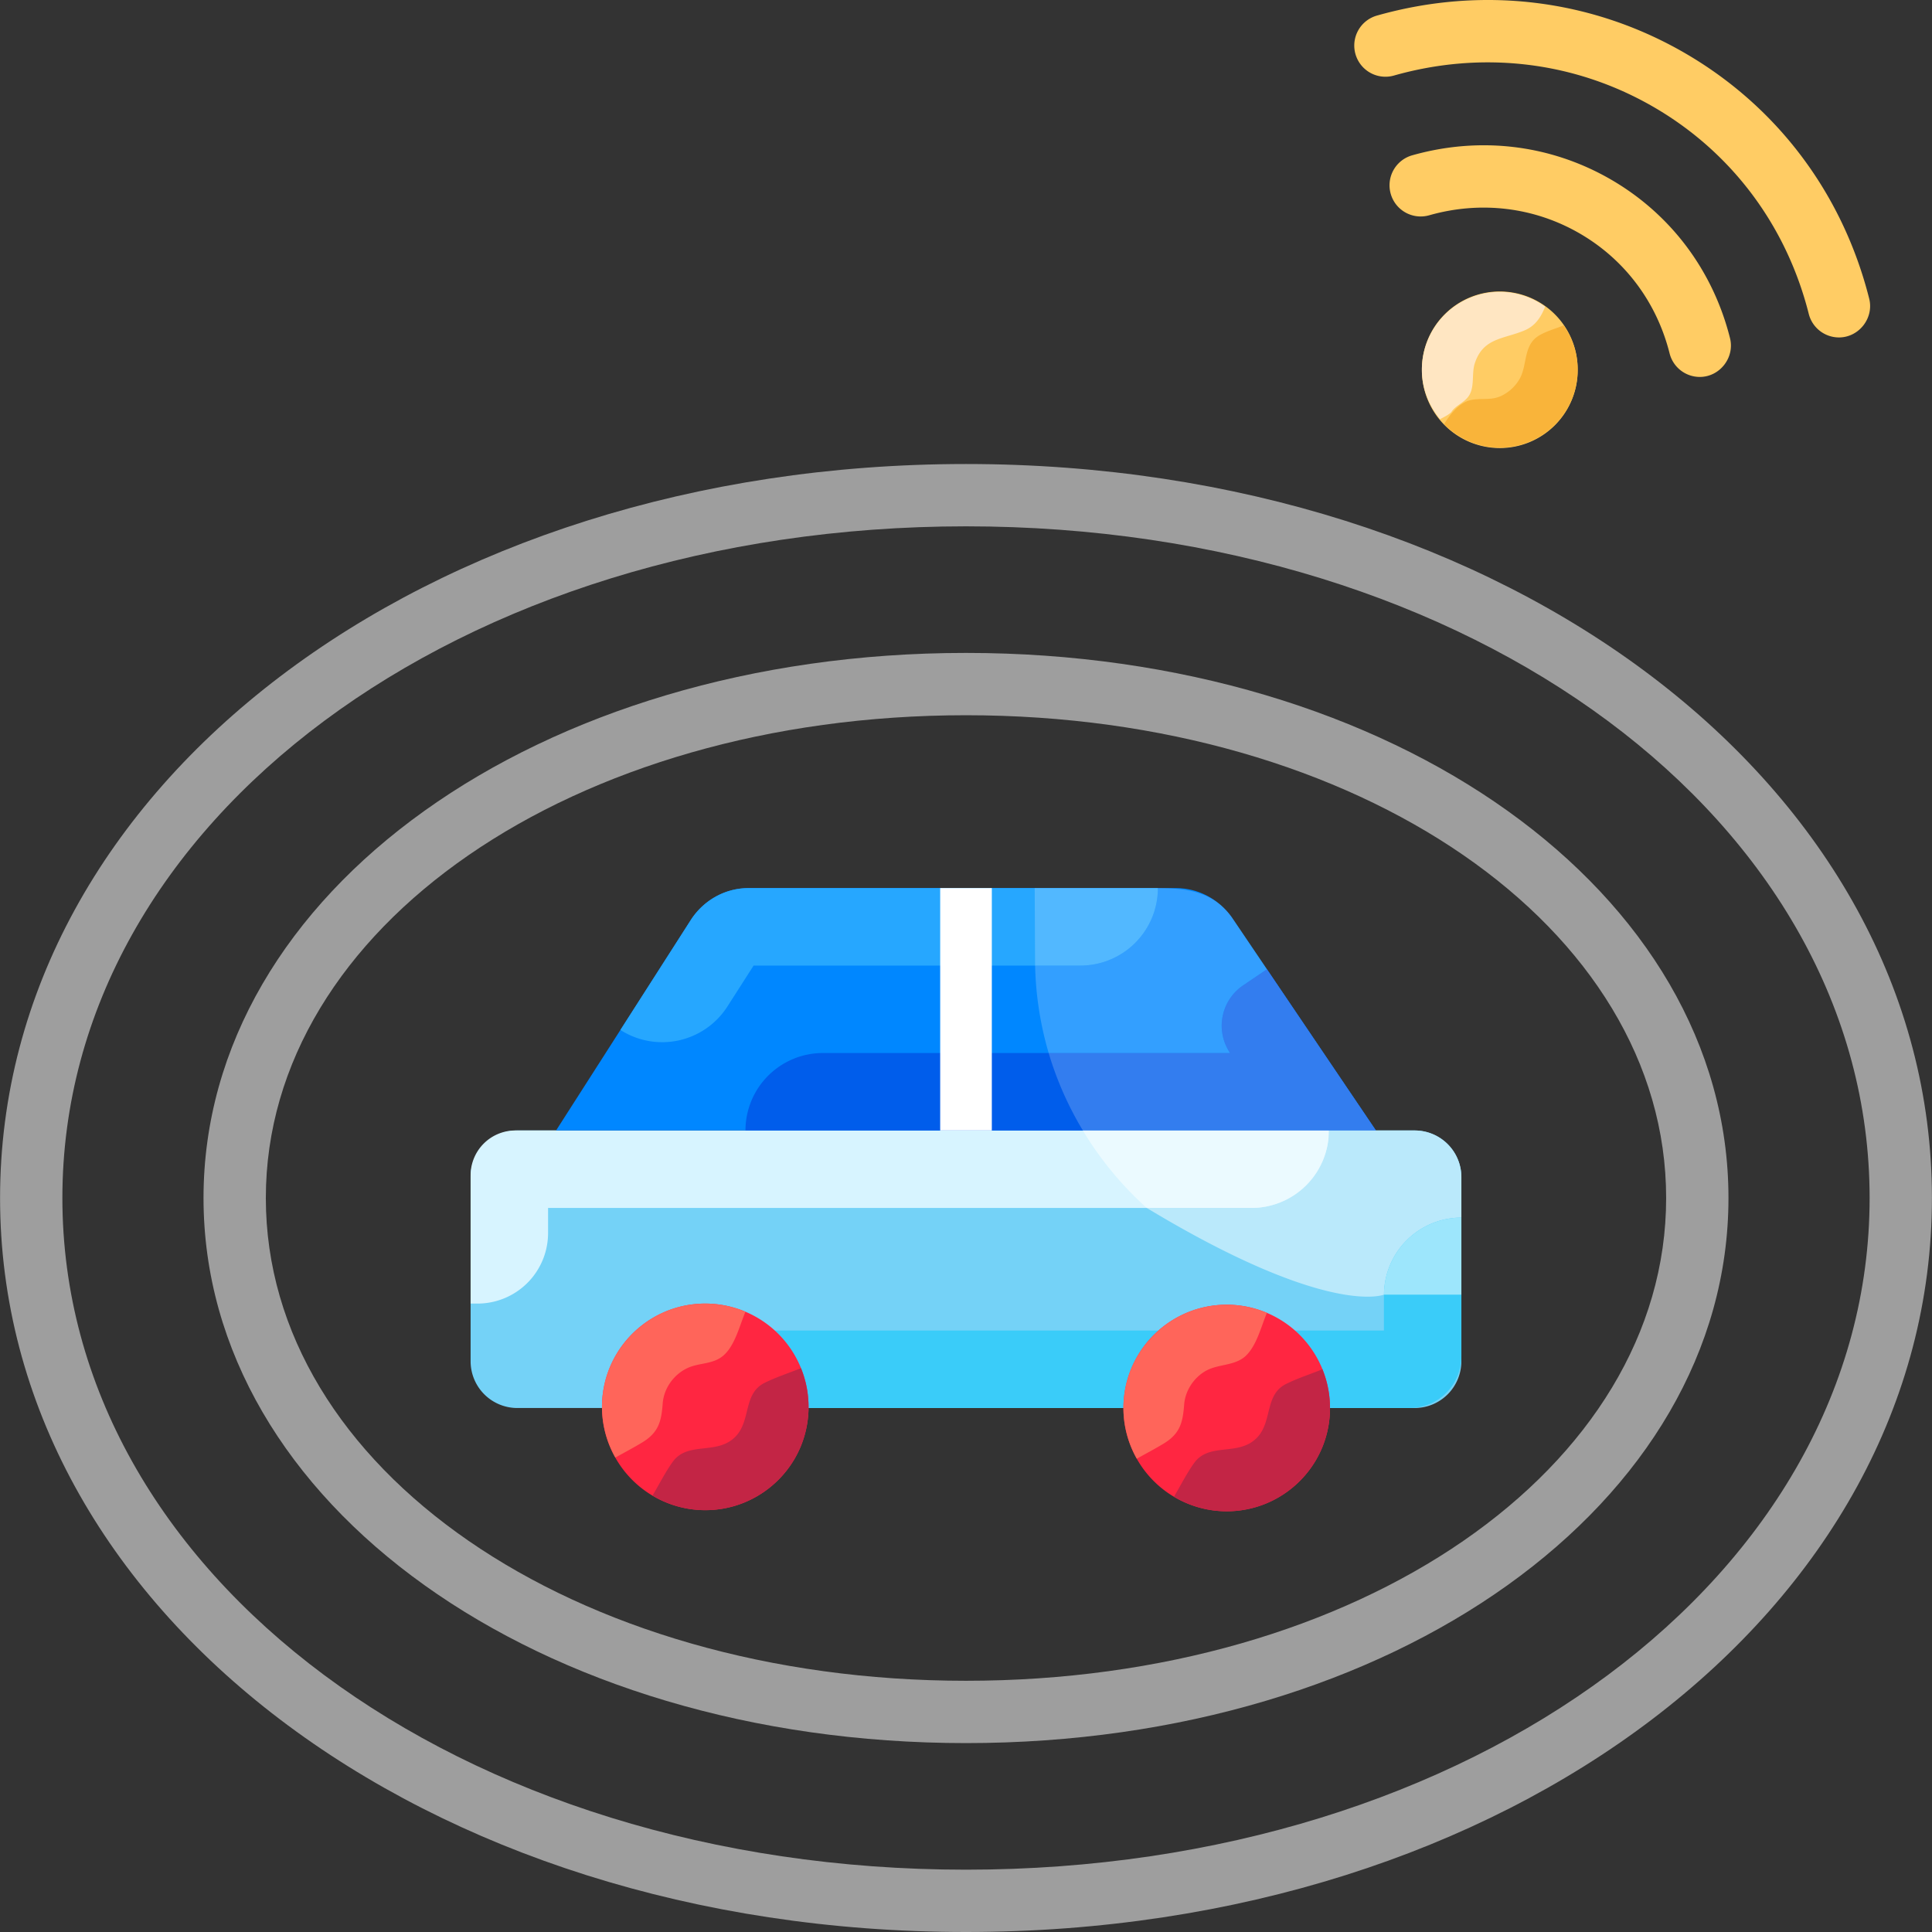
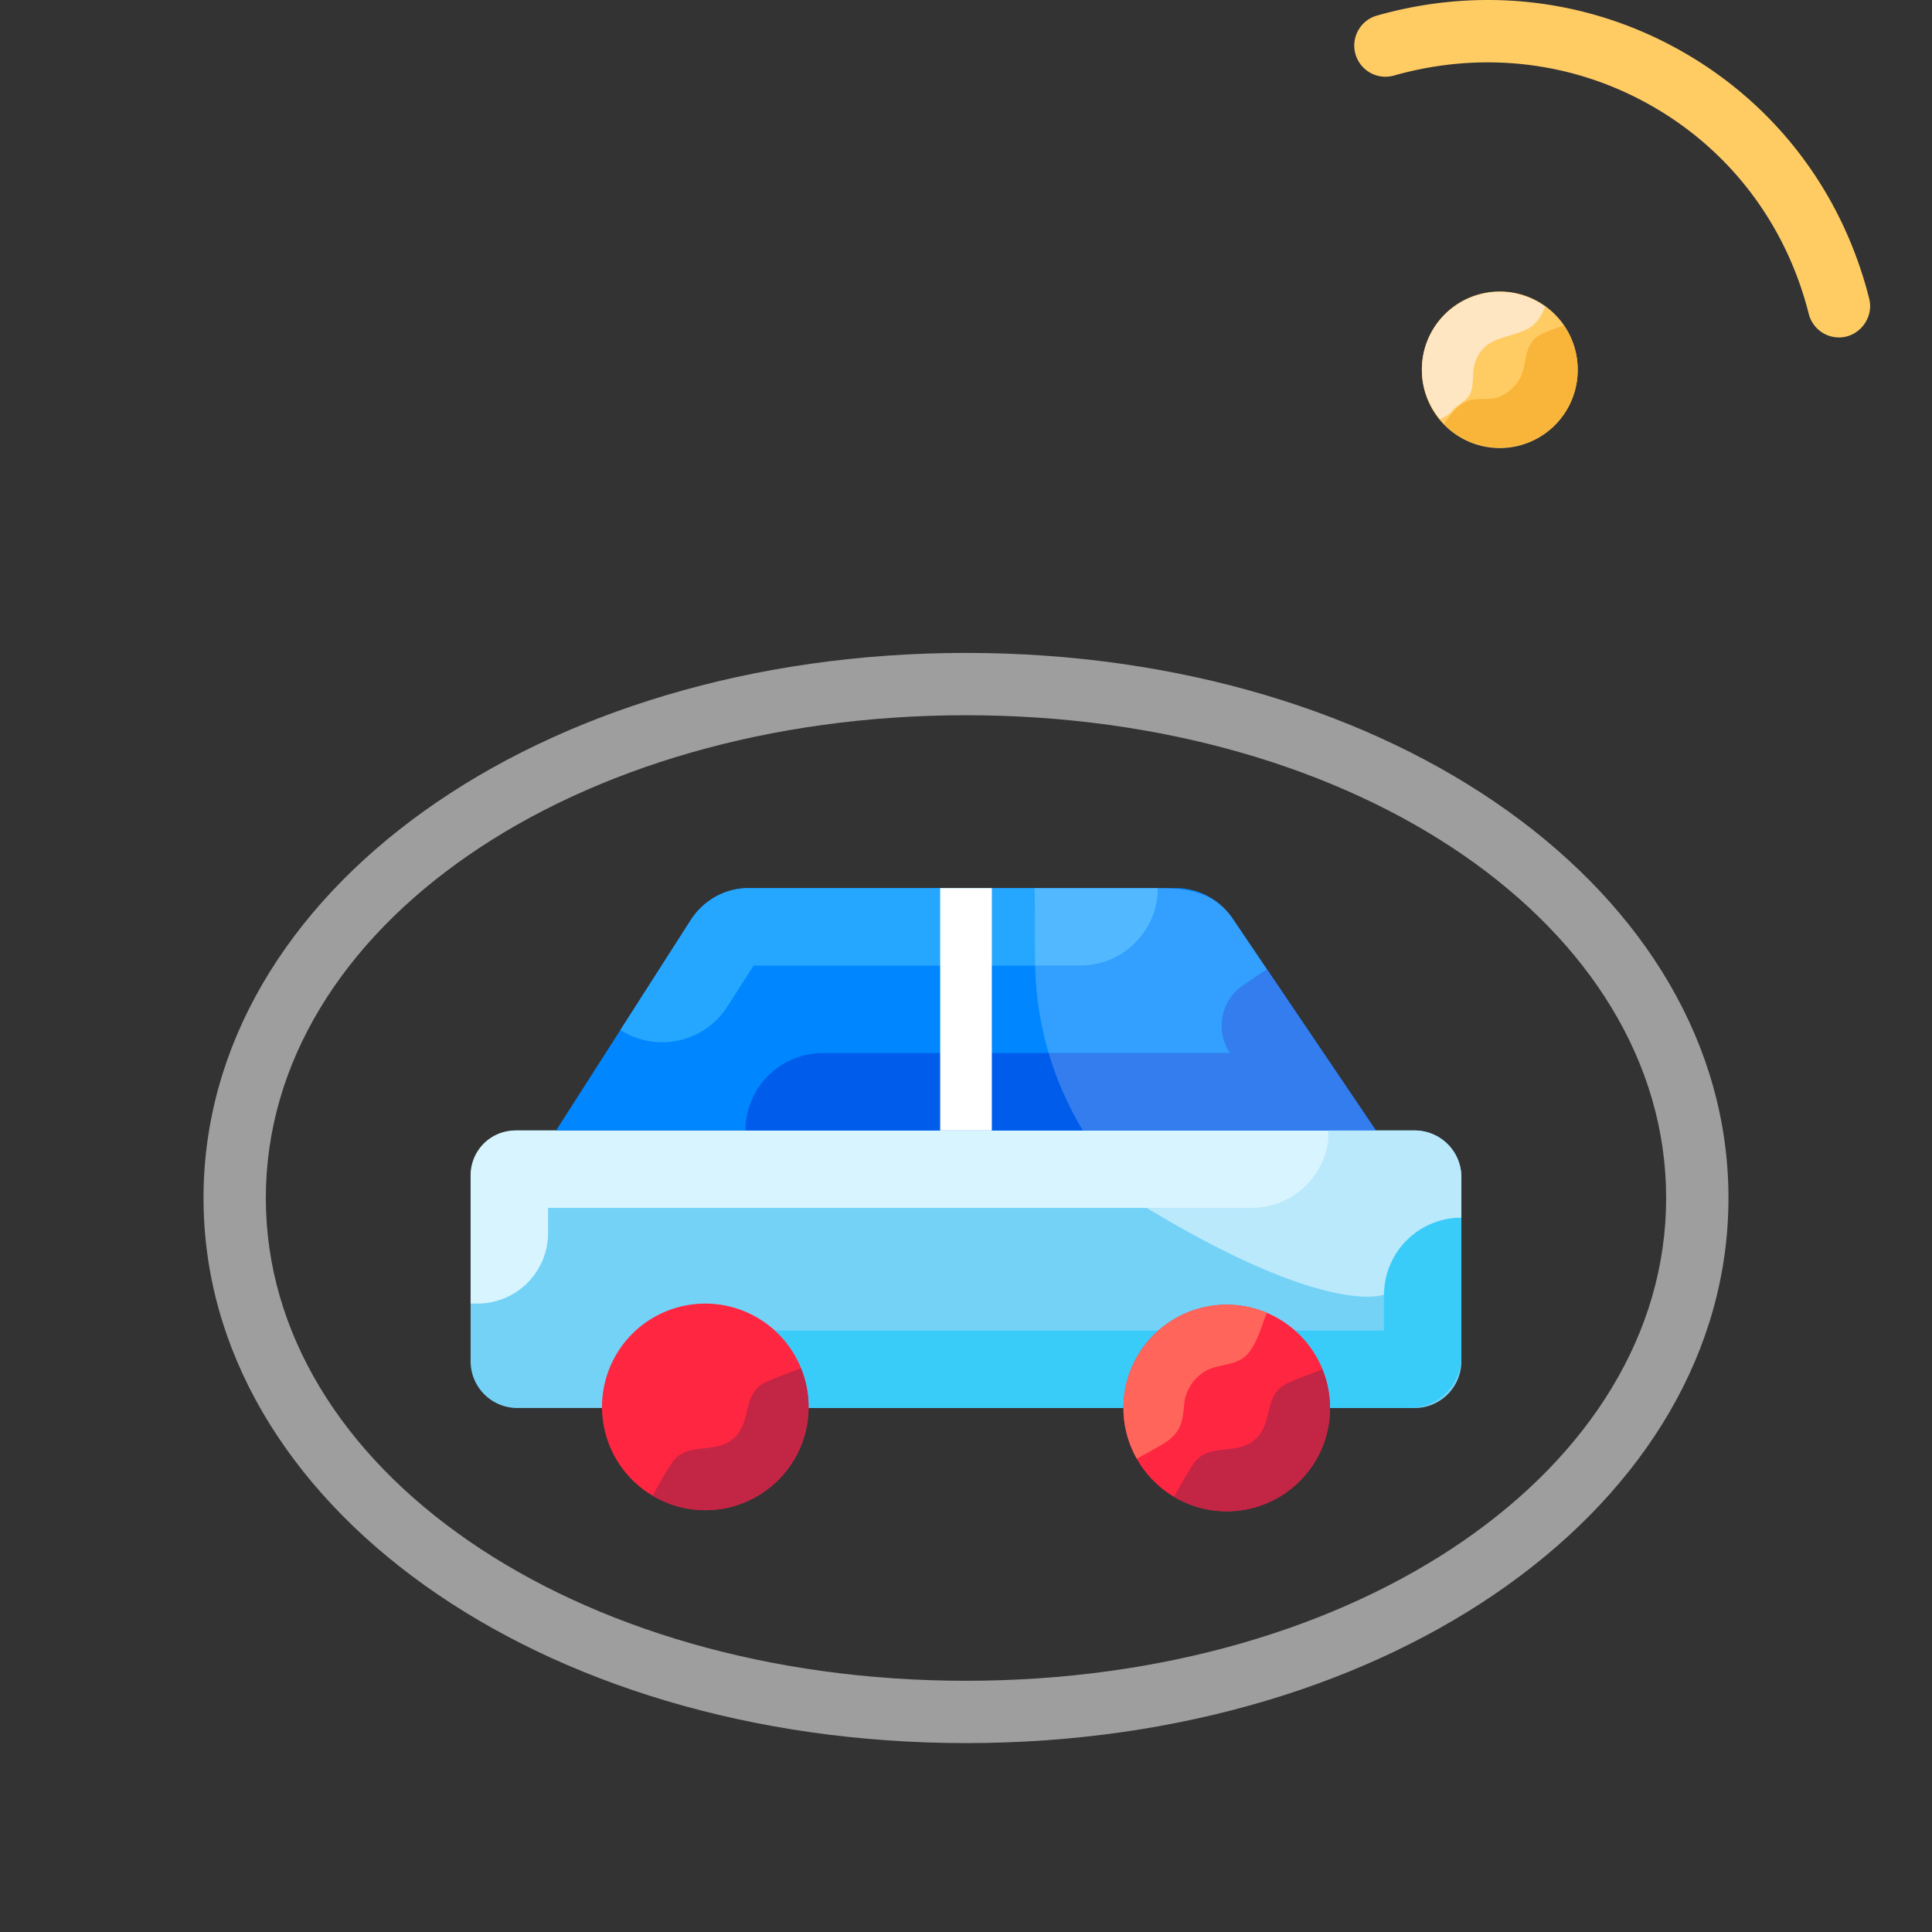
<svg xmlns="http://www.w3.org/2000/svg" t="1759723487725" class="icon" viewBox="0 0 1024 1024" version="1.1" p-id="55662" width="200" height="200">
  <rect x="0" y="0" width="1024" height="1024" fill="#333333" stroke="none" />
-   <path d="M512 1024c-287.089 0-511.966-170.881-511.966-389.036 0-218.147 224.877-389.028 511.966-389.028s511.966 170.881 511.966 389.028c0 218.155-224.877 389.036-511.966 389.036z m0-745.034c-268.559 0-478.936 156.373-478.936 355.998s210.377 356.006 478.936 356.006 478.936-156.381 478.936-356.006-210.377-355.998-478.936-355.998z" fill="#9E9E9E" p-id="55663" />
  <path d="M512 923.878c-226.611 0-404.131-126.91-404.131-288.914s177.52-288.906 404.131-288.906 404.123 126.901 404.123 288.906-177.512 288.914-404.123 288.914z m0-544.79c-208.098 0-371.101 112.393-371.101 255.876s163.003 255.884 371.101 255.884c208.089 0 371.093-112.393 371.093-255.884 0-143.483-163.003-255.876-371.093-255.876z" fill="#9E9E9E" p-id="55664" />
  <path d="M749.783 599.176H274.208a24.773 24.773 0 0 0-24.773 24.773v97.554a24.773 24.773 0 0 0 24.773 24.773H749.783a24.773 24.773 0 0 0 24.773-24.773V623.948a24.773 24.773 0 0 0-24.773-24.773z" fill="#74D2F7" p-id="55665" />
  <path d="M774.556 718.901v-73.55a41.056 41.056 0 0 0-41.056 41.056v18.811H351.226v41.056h395.964A27.382 27.382 0 0 0 774.556 718.901z" fill="#3ACCF9" p-id="55666" />
  <path d="M290.492 640.232h376.452a37.407 37.407 0 0 0 37.398-37.398v-3.658H273.151a23.716 23.716 0 0 0-23.716 23.716v68.034h3.658a37.407 37.407 0 0 0 37.398-37.398z" fill="#D7F4FF" p-id="55667" />
  <path d="M396.667 470.713c-11.932 0-23.129 6.02-30.041 16.143l-71.898 112.319h434.527l-76.465-113.111c-6.961-9.661-17.878-15.351-29.479-15.351" fill="#0087FF" p-id="55668" />
  <path d="M671.502 513.727l-12.617 8.53a25.821 25.821 0 0 0-6.928 35.862H436.171a41.056 41.056 0 0 0-41.056 41.056h334.149z" fill="#005DEB" p-id="55669" />
  <path d="M399.434 511.77h173.21a41.056 41.056 0 0 0 41.056-41.056H396.667c-11.932 0-23.129 6.02-30.041 16.143l-37.795 59.049a41.048 41.048 0 0 0 56.713-12.444z" fill="#26A7FF" p-id="55670" />
  <path d="M663.286 640.232h-55.499c96.555 58.282 125.745 45.945 125.745 45.945a41.04 41.04 0 0 1 41.032-40.825v-21.428a24.748 24.748 0 0 0-24.748-24.748h-45.474a41.056 41.056 0 0 1-41.056 41.056z" fill="#BAE9FB" p-id="55671" />
-   <path d="M733.524 686.177H774.556v-40.825a41.04 41.04 0 0 0-41.032 40.825z" fill="#9DE6FC" p-id="55672" />
-   <path d="M704.342 599.176H573.94a179.287 179.287 0 0 0 33.848 41.056h55.499a41.056 41.056 0 0 0 41.056-41.056z" fill="#EBFAFF" p-id="55673" />
  <path d="M572.651 511.77H548.63a178.362 178.362 0 0 0 7.176 46.349h96.151a25.821 25.821 0 0 1 6.928-35.862l12.617-8.53 57.761 85.449-76.465-113.111c-9.736-13.509-23.782-15.351-39.099-15.351a41.04 41.04 0 0 1-41.048 41.056z" fill="#80C3FF" opacity=".4" p-id="55674" />
  <path d="M658.885 522.257a25.821 25.821 0 0 0-6.928 35.862H555.806a177.38 177.38 0 0 0 18.134 41.056h155.324L671.502 513.727z" fill="#80AEF5" opacity=".4" p-id="55675" />
  <path d="M548.63 511.77h24.021a41.056 41.056 0 0 0 41.056-41.056h-65.292s0.182 39.62 0.215 41.056z" fill="#93D3FF" opacity=".4" p-id="55676" />
  <path d="M650.19 746.267m-54.739 0a54.739 54.739 0 1 0 109.478 0 54.739 54.739 0 1 0-109.478 0Z" fill="#FF2641" p-id="55677" />
  <path d="M703.417 759.157a54.846 54.846 0 0 0-2.502-33.41c-6.342 2.56-13.039 4.715-19.166 7.729-11.817 5.805-7.035 20.338-15.92 28.926-9.868 9.529-25.012 1.949-32.947 13.063-3.98 5.574-7.134 11.924-10.652 17.803a54.516 54.516 0 0 0 36.919 7.019c21.494-3.476 39.314-19.967 44.269-41.131z" fill="#C32545" p-id="55678" />
  <path d="M627.63 744.425c0.553-7.415 5.244-14.475 11.775-18.001 6.623-3.567 15.285-2.444 20.974-7.886 5.714-5.466 8.101-15.607 11.115-22.708a55.02 55.02 0 0 0-29.174-3.749c-23.113 3.22-42.089 21.626-46.044 44.582a54.681 54.681 0 0 0 6.251 36.482c4.74-2.667 9.595-5.194 14.244-8.018 8.712-5.293 10.148-11.164 10.859-20.702z" fill="#FF655A" p-id="55679" />
  <path d="M373.81 745.672m-54.739 0a54.739 54.739 0 1 0 109.478 0 54.739 54.739 0 1 0-109.478 0Z" fill="#FF2641" p-id="55680" />
  <path d="M427.038 758.562a54.846 54.846 0 0 0-2.502-33.41c-6.342 2.56-13.039 4.715-19.166 7.729-11.817 5.805-7.035 20.338-15.92 28.926-9.868 9.529-25.012 1.949-32.947 13.063-3.98 5.574-7.134 11.924-10.652 17.803a54.516 54.516 0 0 0 36.919 7.019c21.494-3.476 39.314-19.967 44.269-41.131z" fill="#C32545" p-id="55681" />
-   <path d="M351.251 743.823c0.595-7.919 5.722-15.111 12.807-18.571 6.631-3.237 14.219-1.833 19.942-7.316 5.714-5.466 8.101-15.607 11.115-22.708a55.02 55.02 0 0 0-29.174-3.749c-23.113 3.22-42.089 21.626-46.044 44.582a54.681 54.681 0 0 0 6.251 36.482c4.74-2.667 9.595-5.194 14.244-8.018 8.712-5.285 10.148-11.164 10.859-20.702z" fill="#FF655A" p-id="55682" />
  <path d="M498.317 470.713h27.374v128.462h-27.374z" fill="#FFFFFF" p-id="55683" />
  <path d="M974.685 178.852a16.532 16.532 0 0 1-16.003-12.477c-11.874-47.06-41.263-86.118-82.749-109.965-41.502-23.856-90.213-29.669-137.116-16.366a16.515 16.515 0 0 1-20.396-11.387A16.507 16.507 0 0 1 729.8 8.26c55.565-15.755 113.301-8.819 162.599 19.513 49.322 28.348 84.227 74.697 98.314 130.518 2.593 10.281-5.417 20.561-16.028 20.561z" fill="#FFCC64" p-id="55684" />
-   <path d="M900.921 199.784a16.515 16.515 0 0 1-16.003-12.485c-6.87-27.283-23.897-49.917-47.935-63.732-24.054-13.823-52.295-17.192-79.479-9.463a16.499 16.499 0 0 1-20.396-11.387 16.515 16.515 0 0 1 11.379-20.396c35.871-10.157 73.12-5.681 104.961 12.609 31.857 18.315 54.417 48.249 63.492 84.293 2.593 10.281-5.417 20.561-16.02 20.561z" fill="#FFCC64" p-id="55685" />
  <path d="M794.919 195.986m-41.288 0a41.288 41.288 0 1 0 82.575 0 41.288 41.288 0 1 0-82.575 0Z" fill="#FFCC64" p-id="55686" />
  <path d="M794.919 237.274a41.288 41.288 0 0 0 41.288-41.288c0-8.753-2.758-16.837-7.407-23.517-4.368 1.759-9.43 3.08-13.435 5.599-7.828 4.93-5.888 14.996-9.67 22.287a22.279 22.279 0 0 1-10.148 9.546c-5.186 2.411-10.215 1.016-15.623 2.056-6.3 1.206-11.305 7.481-14.517 12.849a41.164 41.164 0 0 0 29.512 12.469z" fill="#F9B43A" p-id="55687" />
  <path d="M779.238 208.546c2.23-4.872 0.776-10.908 2.452-16.028 4.459-13.592 15.334-12.733 26.399-17.415 5.722-2.419 8.687-7.035 10.875-12.568a40.957 40.957 0 0 0-24.046-7.845 41.288 41.288 0 0 0-41.288 41.288c0 10.008 3.699 19.058 9.628 26.201 2.048-1.148 4.343-2.147 5.97-3.749 2.254-3.765 7.894-5.244 10.008-9.884z" fill="#FFE6C2" p-id="55688" />
</svg>